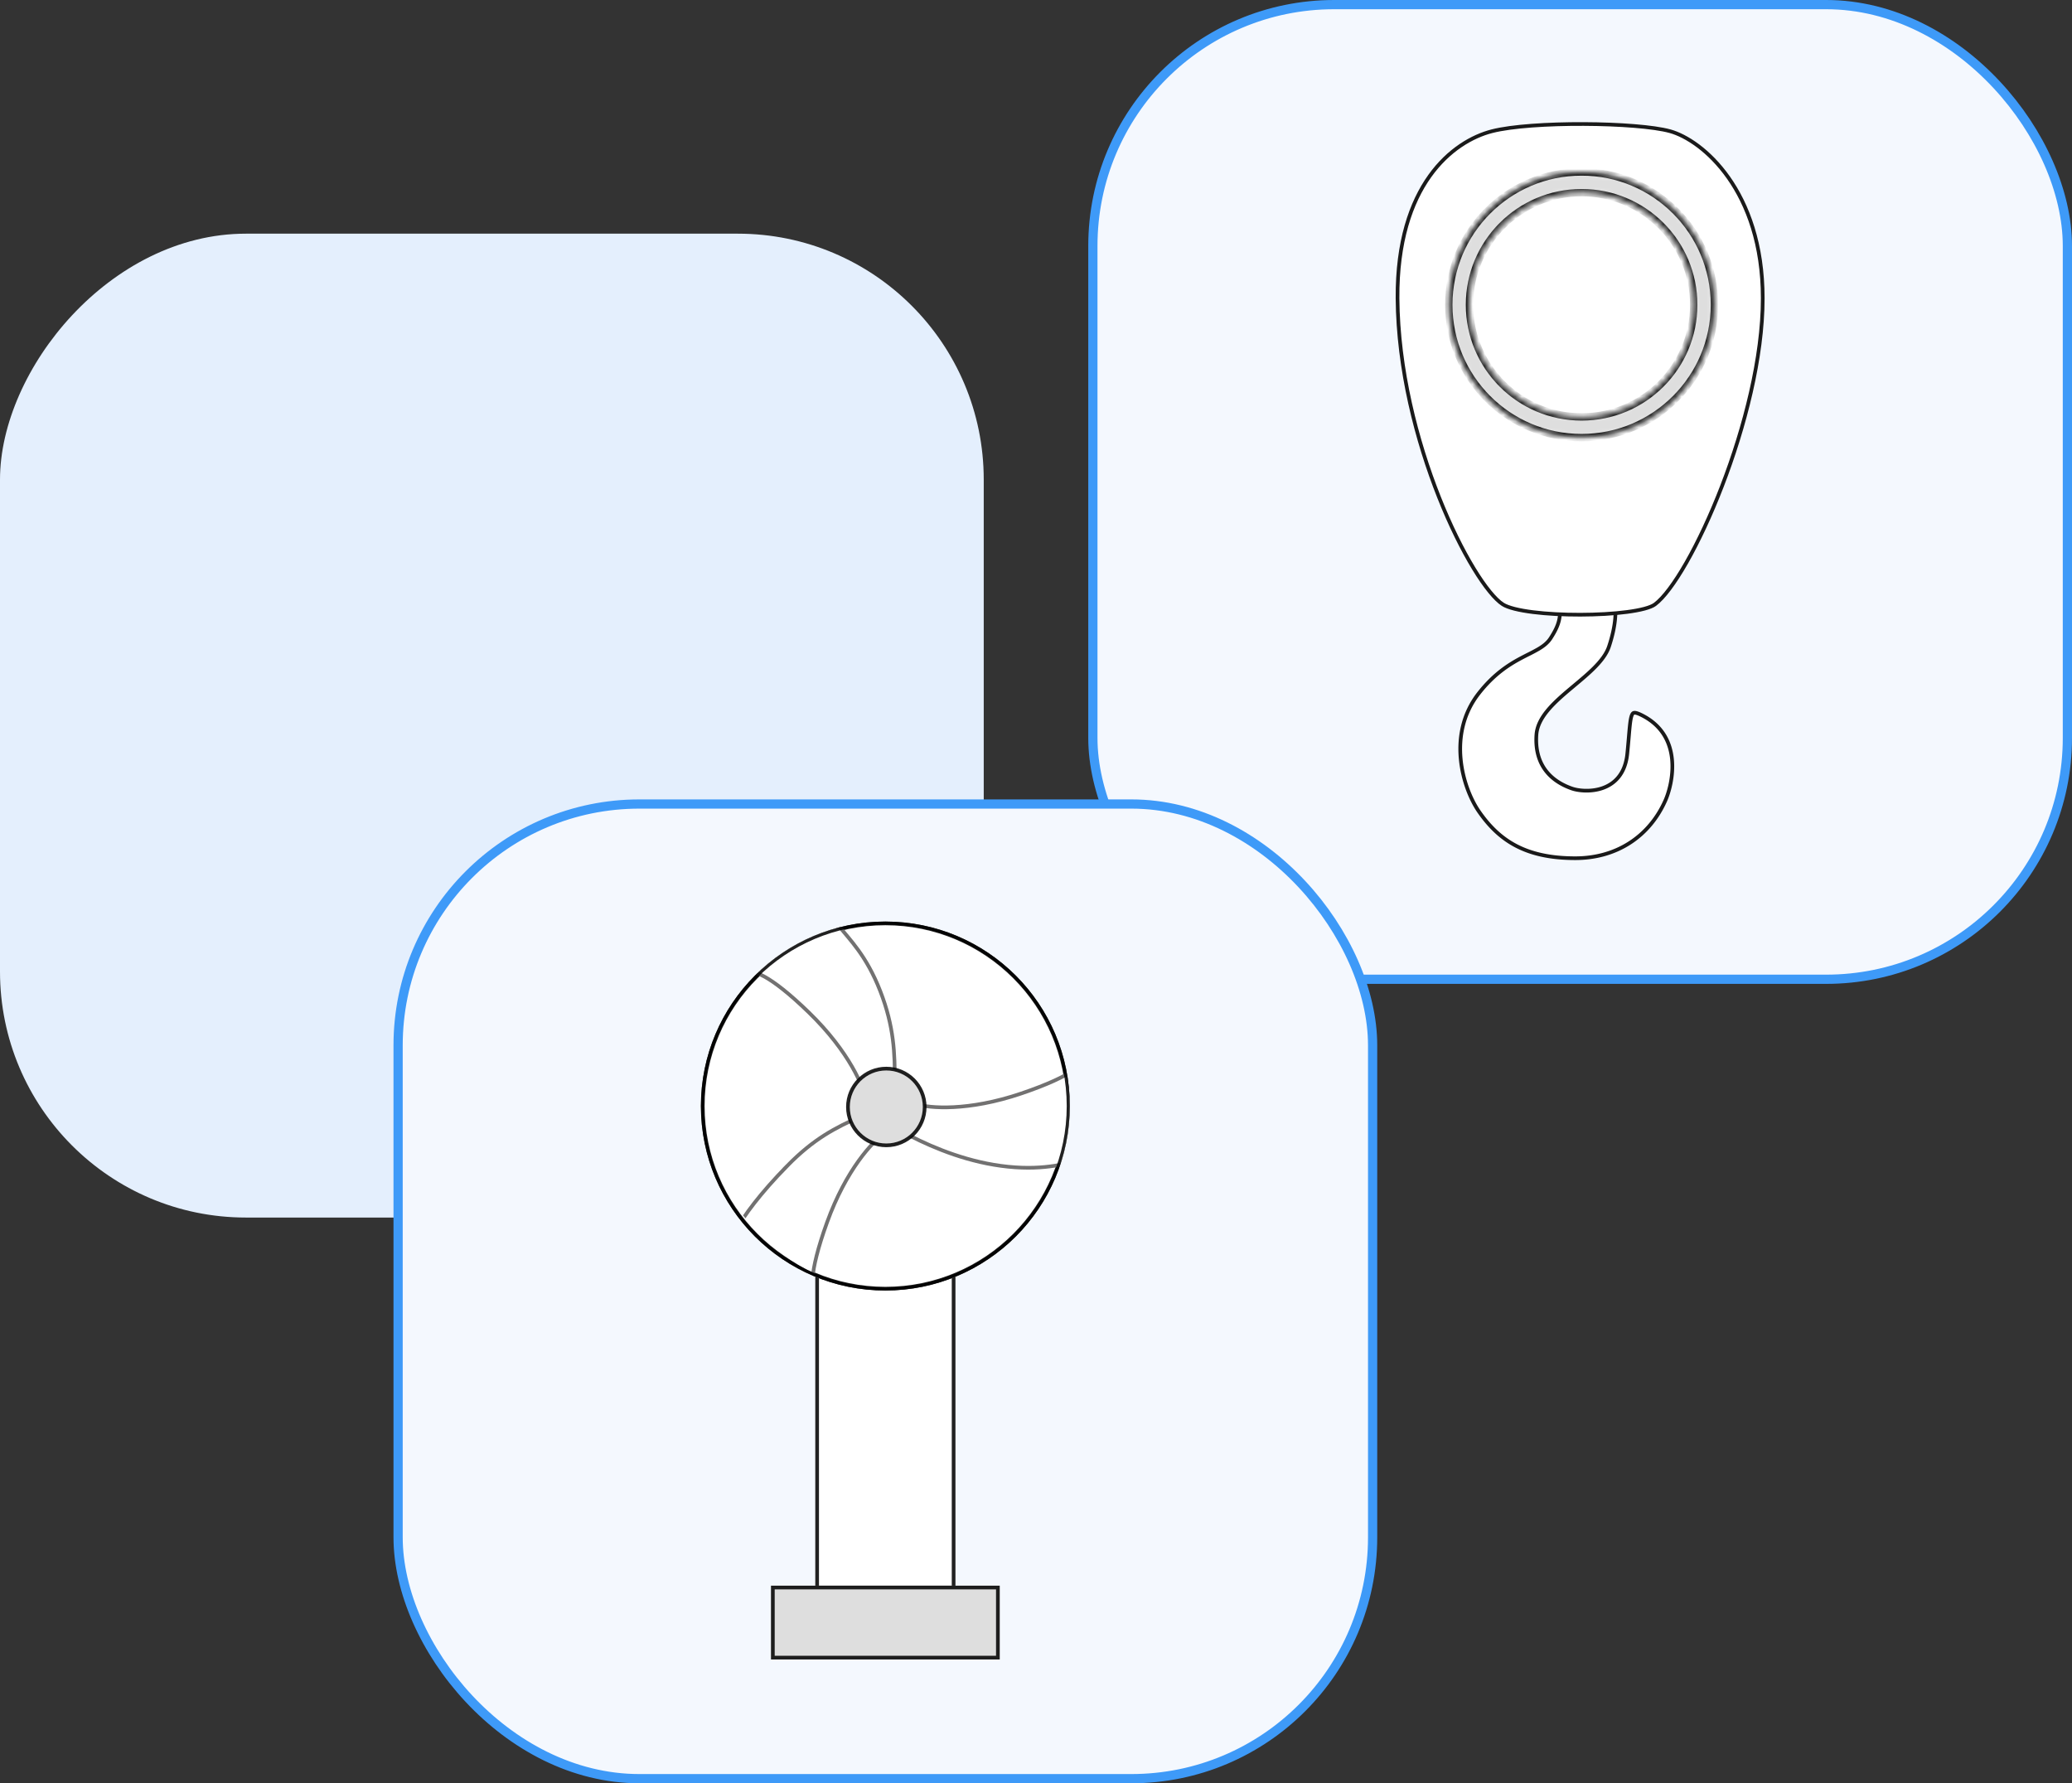
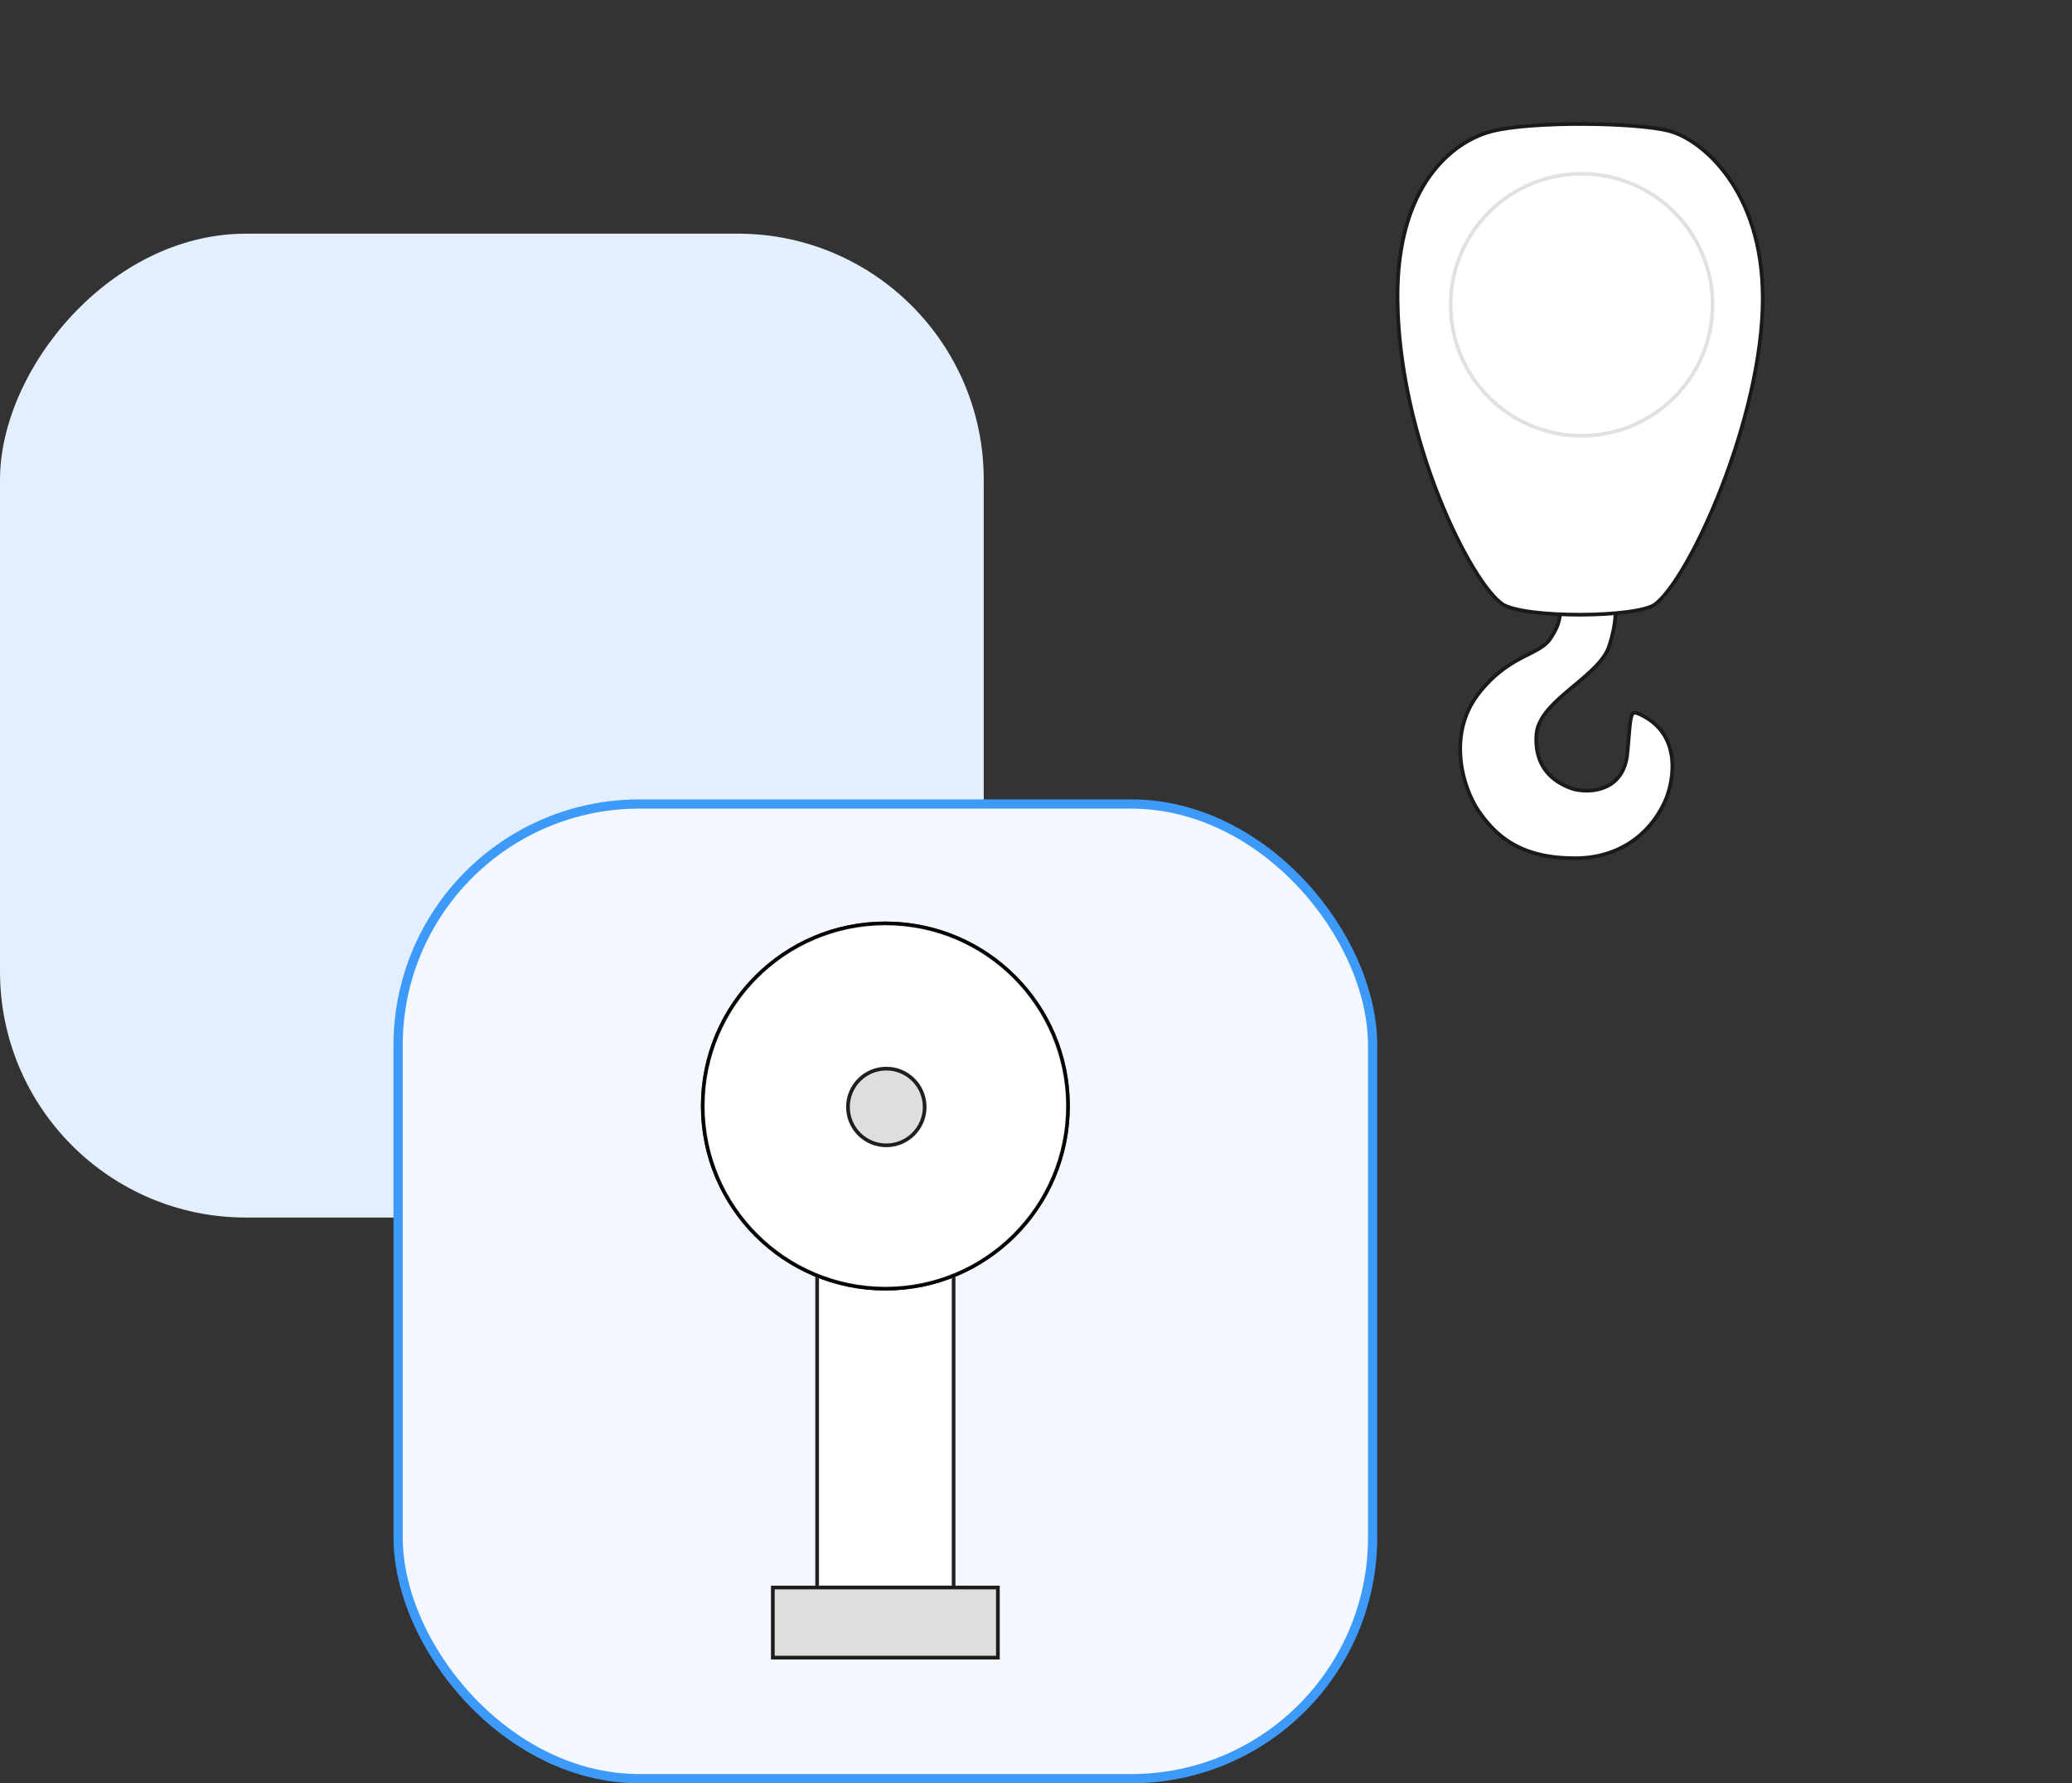
<svg xmlns="http://www.w3.org/2000/svg" width="337" height="290" fill="none">
  <rect width="100%" height="100%" fill="#333333" stroke="none" />
  <rect width="160" height="160" rx="40" transform="matrix(-1 0 0 1 160 38)" fill="#E4EFFD" />
-   <rect x="177.75" y=".75" width="158.5" height="158.5" rx="39.25" fill="#F4F8FE" stroke="#3E9AF8" stroke-width="1.5" />
  <path d="M252.194 103.801c.709-1.093 1.169-2.015 1.383-2.959.193-.847.184-1.694.005-2.677h9.063c.177 1.07.257 3.334-.948 6.967-.4 1.204-1.286 2.356-2.432 3.502-.956.957-2.073 1.89-3.204 2.835l-.667.559c-1.345 1.131-2.669 2.289-3.679 3.509-1.01 1.22-1.729 2.53-1.825 3.969-.185 2.773.593 4.735 1.768 6.117 1.168 1.375 2.707 2.153 4.01 2.608 1.009.352 3.072.597 4.978-.068.96-.335 1.887-.903 2.615-1.811.729-.908 1.245-2.139 1.409-3.777.105-1.043.183-1.957.249-2.745.036-.42.069-.805.101-1.153.093-1.015.181-1.716.319-2.175.138-.458.29-.564.442-.588.102-.016.246-.004.456.06.209.063.461.171.77.325 3.396 1.693 4.664 4.451 4.935 7.15.272 2.716-.469 5.364-1.091 6.76-2.591 5.812-7.905 9.356-14.639 9.356-4.041 0-7.131-.716-9.617-2.013-2.485-1.297-4.389-3.185-6.04-5.565-1.324-1.907-2.649-5.056-2.978-8.568-.328-3.507.338-7.356 2.967-10.698 2.466-3.135 4.898-4.66 6.939-5.74.369-.195.73-.378 1.079-.555a29.684 29.684 0 0 0 1.679-.894c.8-.475 1.478-1 1.953-1.731Z" fill="#fff" stroke="#1A1A1A" stroke-width=".6" />
  <path d="M244.424 98.28c-.6-.384-1.322-1.082-2.132-2.076-.806-.99-1.687-2.258-2.604-3.766-1.835-3.016-3.811-6.978-5.633-11.565-3.647-9.175-6.673-20.825-6.754-32.366-.129-18.422 8.995-25.538 15.356-27.168 3.216-.824 9.118-1.196 14.911-1.173 5.795.023 11.41.442 14.055 1.171 5.227 1.443 15.077 9.62 15.077 27.172 0 9.632-2.949 21.024-6.631 30.554-1.84 4.762-3.86 9.051-5.779 12.414-1.927 3.376-3.731 5.78-5.129 6.814-.336.249-.912.486-1.704.699-.785.21-1.753.388-2.849.532-2.191.288-4.872.437-7.576.443-2.704.006-5.424-.133-7.693-.418-1.134-.143-2.151-.322-2.995-.536-.849-.216-1.501-.463-1.92-.731Z" fill="#fff" stroke="#1A1A1A" stroke-width=".6" />
-   <circle cx="257.24" cy="49.565" r="21.6" fill="#fff" />
  <circle cx="257.24" cy="49.565" r="21.3" stroke="#000" stroke-opacity=".12" stroke-width=".601" />
  <mask id="a" fill="#fff">
-     <path d="M278.84 49.565c0 11.93-9.671 21.6-21.6 21.6-11.929 0-21.6-9.67-21.6-21.6 0-11.929 9.671-21.6 21.6-21.6 11.929 0 21.6 9.671 21.6 21.6Zm-39.835 0c0 10.071 8.164 18.236 18.235 18.236s18.235-8.165 18.235-18.236c0-10.07-8.164-18.235-18.235-18.235s-18.235 8.164-18.235 18.235Z" />
-   </mask>
+     </mask>
  <path d="M278.84 49.565c0 11.93-9.671 21.6-21.6 21.6-11.929 0-21.6-9.67-21.6-21.6 0-11.929 9.671-21.6 21.6-21.6 11.929 0 21.6 9.671 21.6 21.6Zm-39.835 0c0 10.071 8.164 18.236 18.235 18.236s18.235-8.165 18.235-18.236c0-10.07-8.164-18.235-18.235-18.235s-18.235 8.164-18.235 18.235Z" fill="#DEDEDE" stroke="#1A1A1A" stroke-width="1.2" mask="url(#a)" />
  <rect x="64.75" y="130.75" width="158.5" height="158.5" rx="39.25" fill="#F4F8FE" stroke="#3E9AF8" stroke-width="1.5" />
  <path d="M132.6 185.865h22.8v72.6h-22.8v-72.6Z" fill="#fff" />
  <path d="M132.9 186.165h22.2v72h-22.2v-72Z" stroke="#000" stroke-opacity=".87" stroke-width=".6" />
  <circle cx="144" cy="179.865" r="30" fill="#fff" />
  <circle cx="144" cy="179.865" r="29.7" stroke="#000" stroke-opacity=".87" stroke-width=".6" />
  <g clip-path="url(#b)" stroke-width=".6">
-     <path d="M143.167 161.167c-2.275-5.845-5.047-8.415-6.616-10.458l-8.643.227-6.105 7.335c.501-.544 3.155-.028 9.764 6.386s8.972 12.258 9.328 14.379l4.642-3.104c0-4.557-.094-8.92-2.37-14.765ZM163.949 189.732c6.24.638 9.791-.658 12.324-1.123l3.737-7.798-3.746-8.776c.255.694-1.414 2.821-10.135 5.78-8.721 2.96-15 2.4-17.049 1.75l-1.066 5.148c4.056 2.077 9.695 4.381 15.935 5.019ZM128.018 189.616c-4.39 4.48-7.055 8.113-8.27 10.383l3.765 7.784 9.197 2.544c-.702-.232-1.324-2.863 1.801-11.527 3.125-8.663 7.478-13.222 9.264-14.419l-3.778-2.838c-4.153 1.876-7.589 3.593-11.979 8.073Z" fill="#fff" stroke="#727171" />
    <circle cx="144.154" cy="180.019" r="6.239" fill="#DEDEDE" stroke="#000" stroke-opacity=".87" />
  </g>
  <circle cx="144" cy="179.865" r="29.749" stroke="#000" stroke-opacity=".87" stroke-width=".502" />
  <path d="M125.4 257.865h37.2v12h-37.2v-12Z" fill="#DEDEDE" />
  <path d="M125.7 258.165h36.6v11.4h-36.6v-11.4Z" stroke="#000" stroke-opacity=".87" stroke-width=".6" />
  <defs>
    <clipPath id="b">
      <rect x="114" y="149.865" width="60" height="60" rx="30" fill="#fff" />
    </clipPath>
  </defs>
</svg>